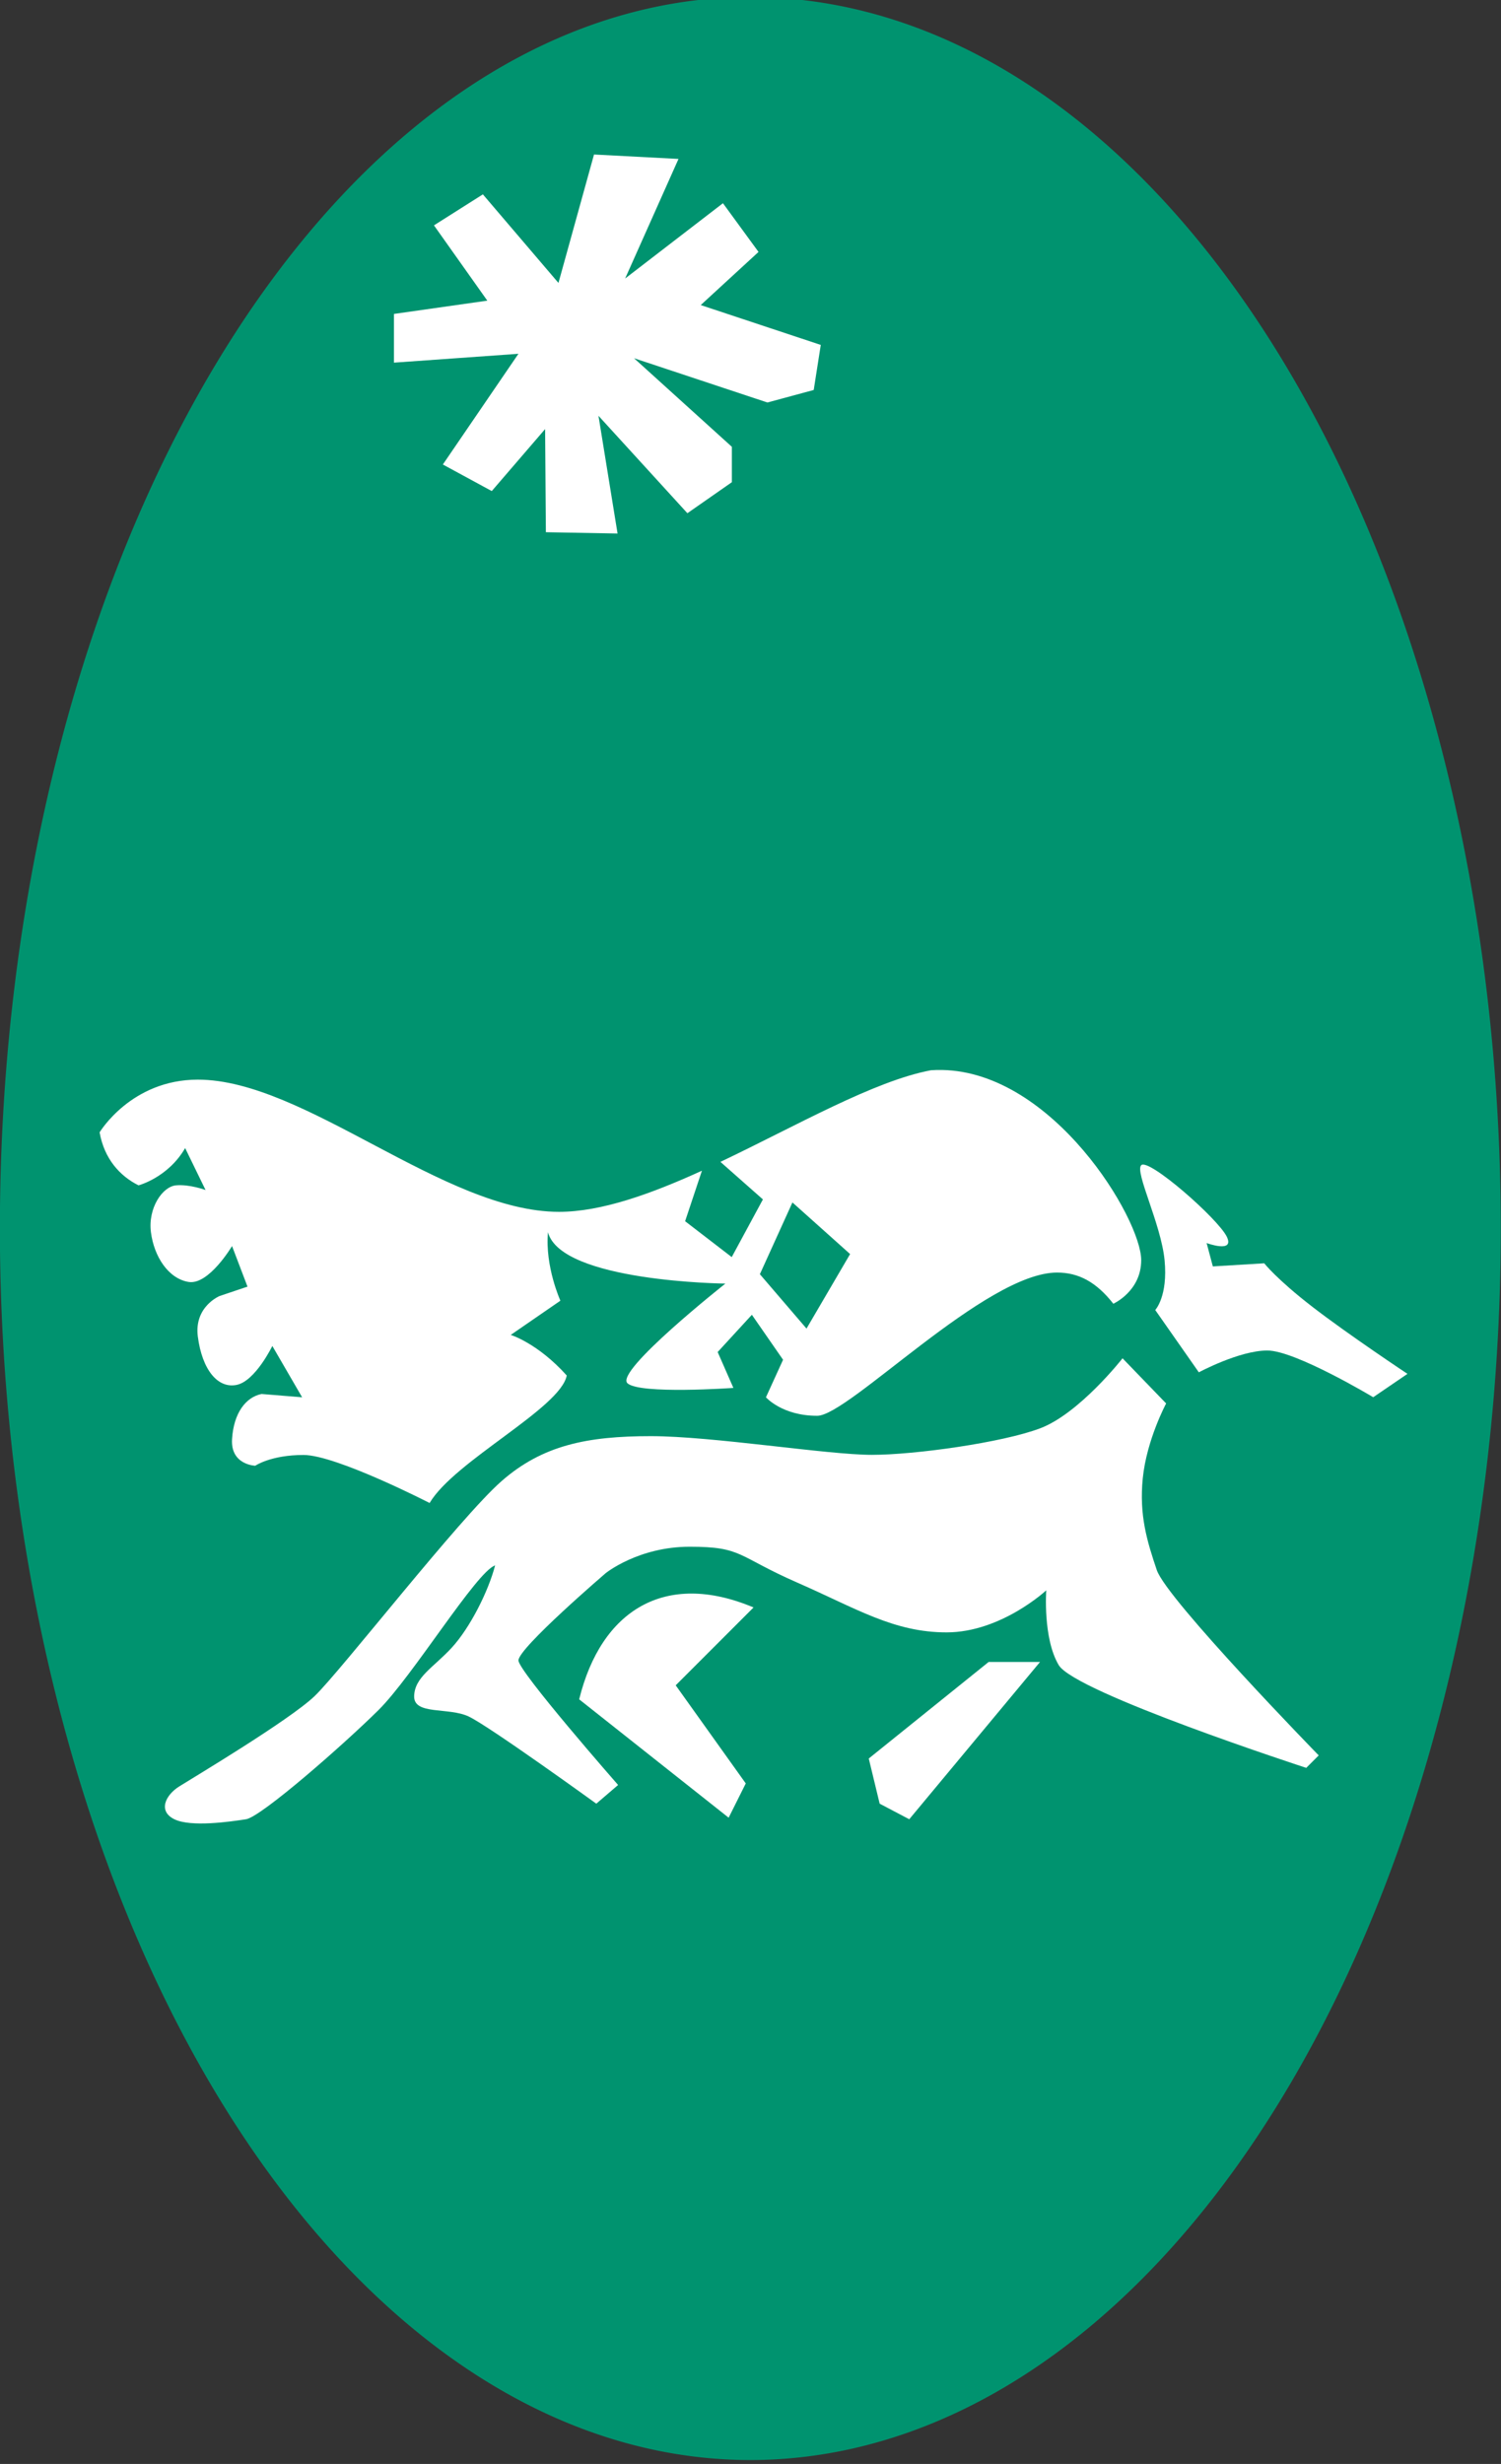
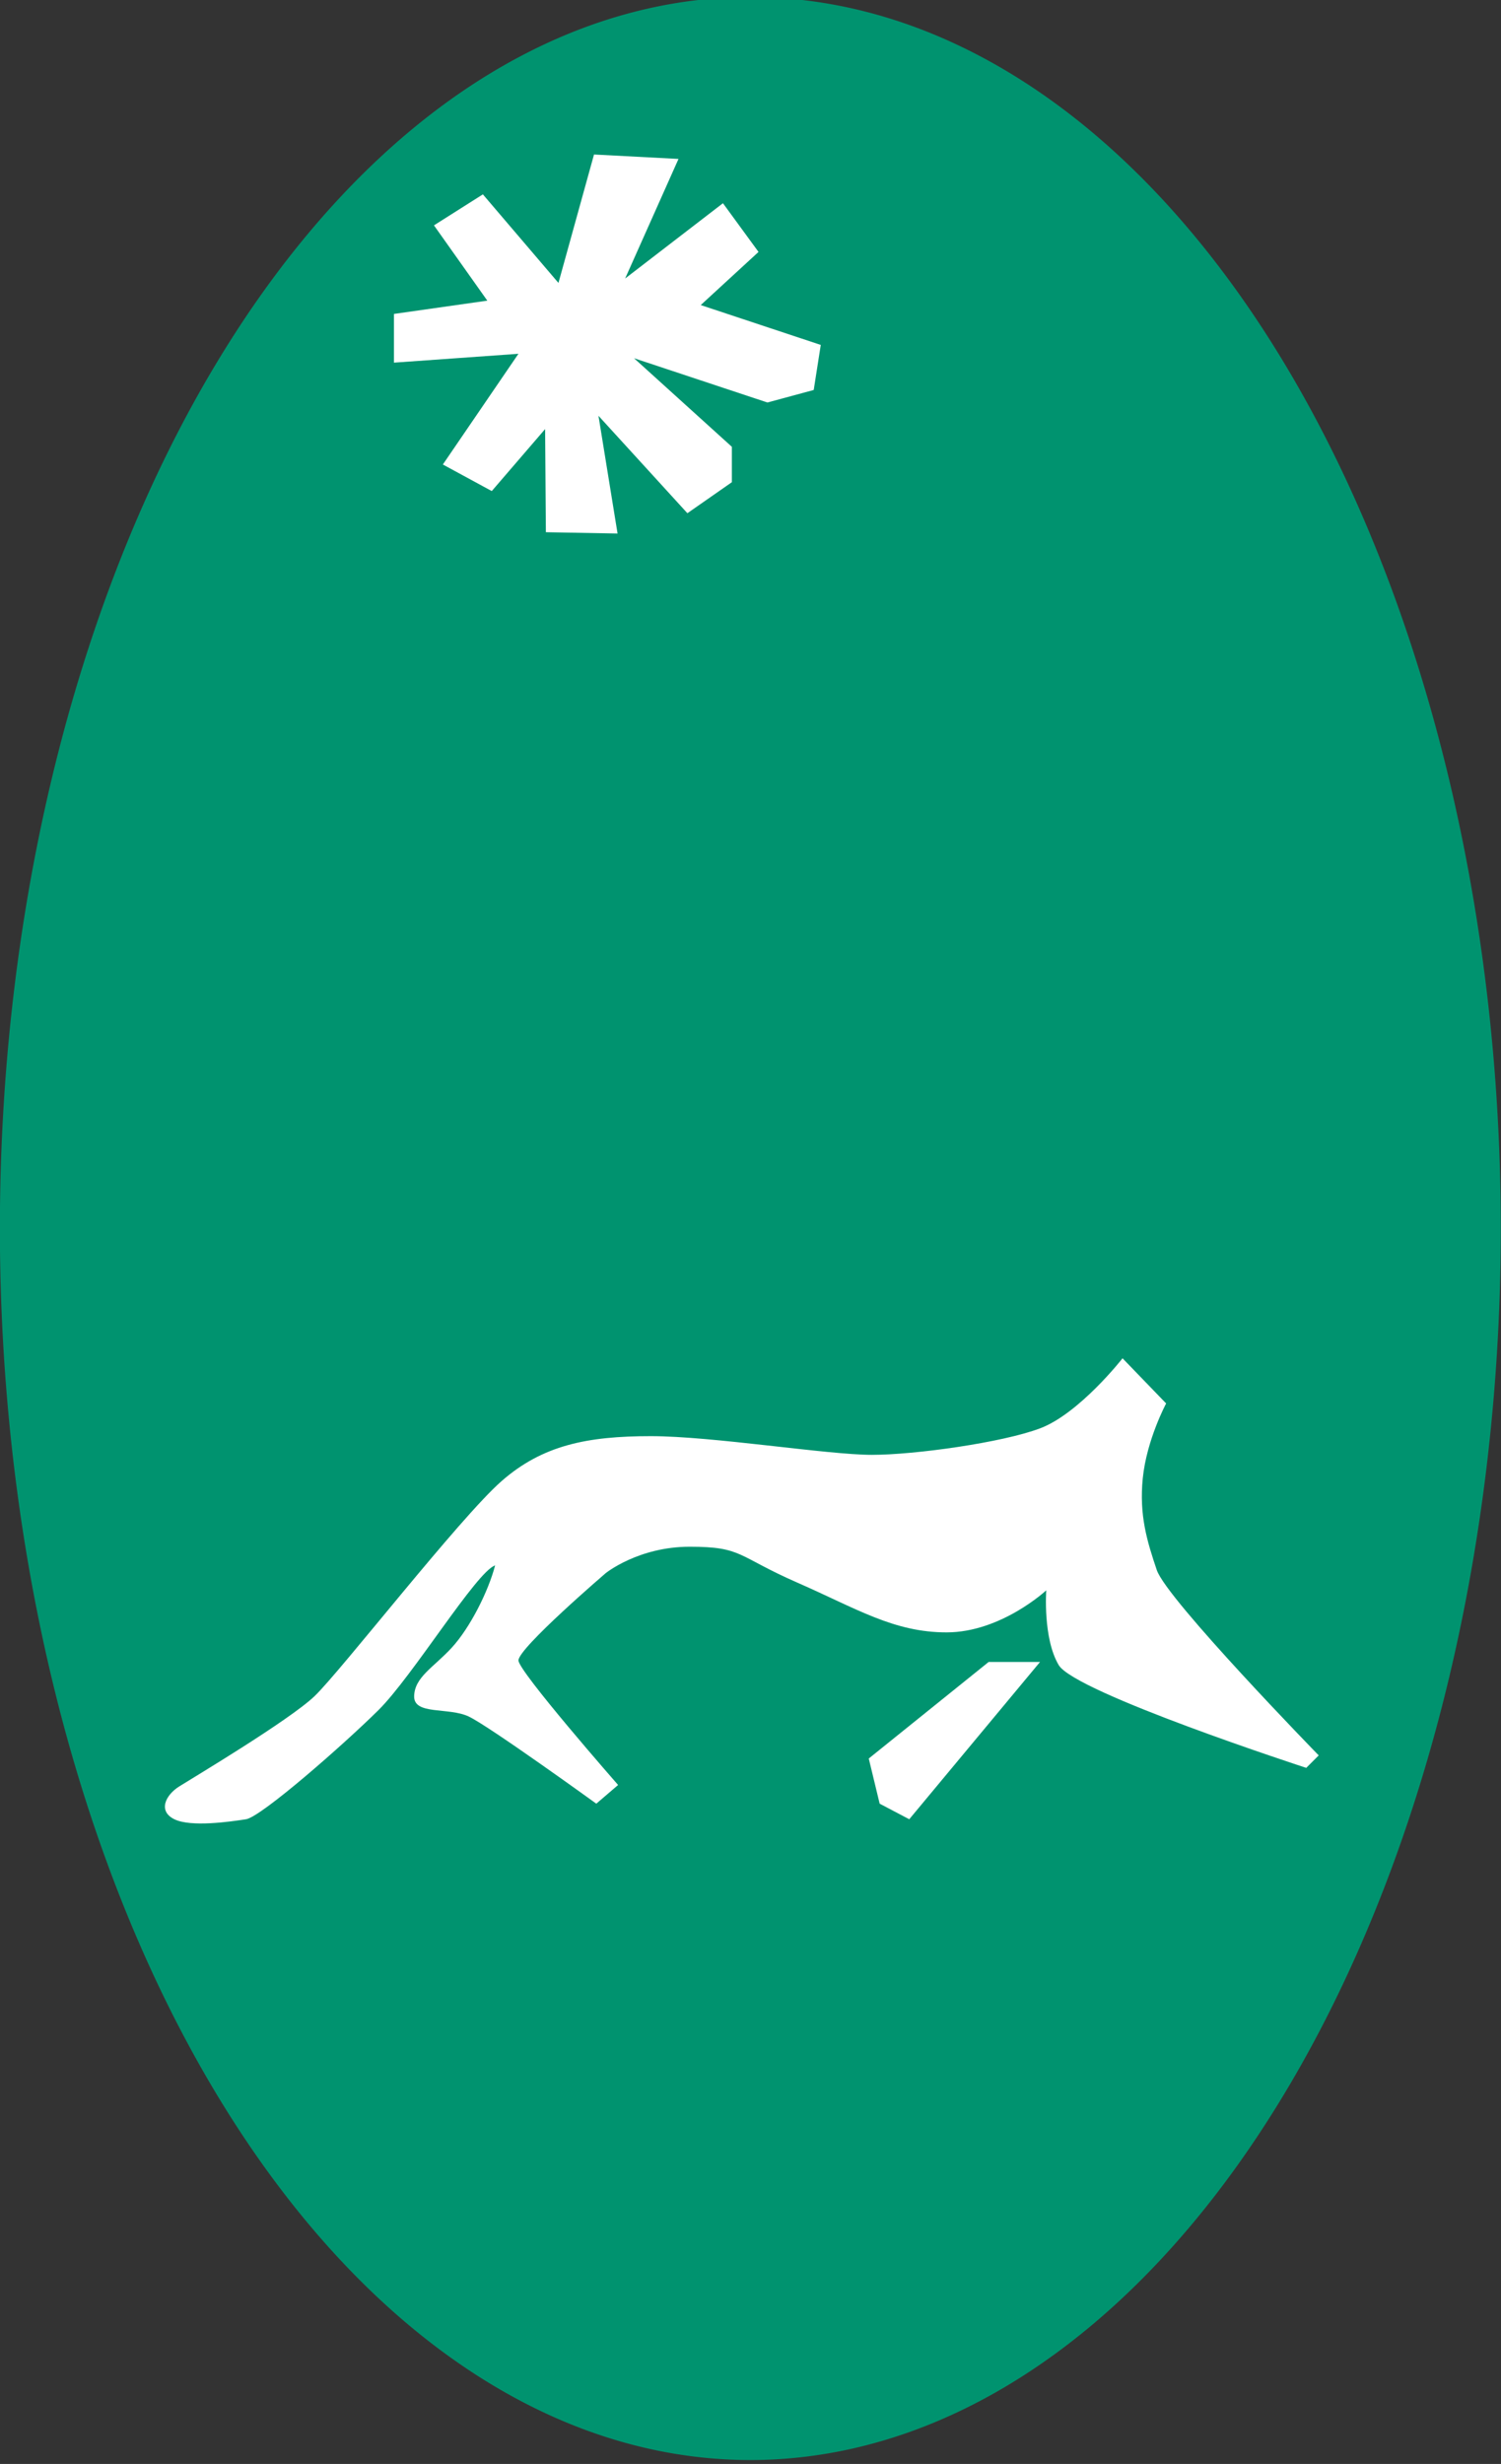
<svg xmlns="http://www.w3.org/2000/svg" xmlns:ns1="http://sodipodi.sourceforge.net/DTD/sodipodi-0.dtd" xmlns:ns2="http://www.inkscape.org/namespaces/inkscape" id="svg2" ns1:version="0.32" ns2:version="0.44" width="170" height="279" version="1.0" ns1:docbase="C:\Documents and Settings\Jérôme\Mes documents\Mes images\Divers\WIKI COMMONS\Parc naturels français" ns1:docname="Parc naturel régional de l'Armorique.svg">
  <rect width="100%" height="100%" fill="#333333" stroke="none" />
  <defs id="defs5" />
  <ns1:namedview ns2:window-height="712" ns2:window-width="1024" ns2:pageshadow="2" ns2:pageopacity="0.0" borderopacity="1.0" bordercolor="#666666" pagecolor="#ffffff" id="base" ns2:zoom="1.4177628" ns2:cx="48.804105" ns2:cy="103.27235" ns2:window-x="1" ns2:window-y="247" ns2:current-layer="layer1" />
  <g ns2:groupmode="layer" id="layer1" ns2:label="dessin" style="display:inline">
    <g id="g8430">
      <path transform="matrix(1.226,0,0,1.013,-155.324,-829.928)" d="M 265.334 956.603 A 69.326 137.655 0 1 1  126.682,956.603 A 69.326 137.655 0 1 1  265.334 956.603 z" ns1:ry="137.65453" ns1:rx="69.326012" ns1:cy="956.60254" ns1:cx="196.00807" id="path1335" style="color:black;fill:#00936f;fill-opacity:1;fill-rule:evenodd;stroke:none;stroke-width:2;stroke-linecap:butt;stroke-linejoin:round;marker:none;marker-start:none;marker-mid:none;marker-end:none;stroke-miterlimit:4;stroke-dasharray:none;stroke-dashoffset:0;stroke-opacity:1;visibility:visible;display:inline;overflow:visible" ns1:type="arc" />
      <path ns1:nodetypes="ccccccccccccccccccccccccccc" id="path3083" d="M 67.277,17.495 L 76.845,17.997 L 70.802,31.536 L 81.88,23.011 L 85.909,28.527 L 79.363,34.544 L 92.958,39.057 L 92.16,44.158 L 86.916,45.576 L 71.809,40.562 L 82.887,50.591 L 82.887,54.602 L 77.852,58.112 L 67.781,47.081 L 69.943,60.412 L 61.825,60.265 L 61.738,48.585 L 55.696,55.605 L 50.157,52.597 L 58.717,40.06 L 44.618,41.063 L 44.618,35.547 L 55.192,34.043 L 49.15,25.518 L 54.689,22.008 L 63.249,32.037 L 67.277,17.495 z " style="fill:white;fill-opacity:1;fill-rule:evenodd;stroke:none;stroke-width:1px;stroke-linecap:butt;stroke-linejoin:miter;stroke-opacity:1" />
-       <path ns1:nodetypes="cccccc" id="path7529" d="M 65.596,192.42 C 68.065,182.369 75.295,177.784 85.346,182.016 L 76.529,190.833 L 84.464,201.942 L 82.524,205.821 L 65.596,192.42 z " style="fill:white;fill-opacity:1;fill-rule:evenodd;stroke:none;stroke-width:1px;stroke-linecap:butt;stroke-linejoin:miter;stroke-opacity:1" />
      <path id="path7531" d="M 111.972,188.188 L 117.791,188.188 L 102.979,205.998 L 99.629,204.234 L 98.394,199.121 L 111.972,188.188 z " style="fill:white;fill-opacity:1;fill-rule:evenodd;stroke:none;stroke-width:1px;stroke-linecap:butt;stroke-linejoin:miter;stroke-opacity:1" />
      <path ns1:nodetypes="cczzzczcczzcczzzzzzzzzczzzccz" id="path7533" d="M 58.719,188.012 C 58.719,186.601 68.594,178.137 68.594,178.137 C 68.594,178.137 72.295,175.139 78.116,175.139 C 84.113,175.139 83.472,176.212 90.283,179.195 C 97.028,182.148 101.218,184.838 107.211,184.838 C 113.379,184.838 118.497,180.077 118.497,180.077 C 118.497,180.077 118.1,185.499 119.907,188.541 C 121.762,191.662 147.944,200.179 147.944,200.179 L 149.355,198.768 C 149.355,198.768 132.138,181.104 131.016,177.784 C 129.914,174.522 129.006,171.57 129.429,167.38 C 129.87,163.016 132.074,158.916 132.074,158.916 L 127.137,153.803 C 127.137,153.803 122.244,160.063 117.791,161.738 C 113.493,163.355 103.597,164.735 98.747,164.735 C 93.721,164.735 80.704,162.619 73.708,162.619 C 66.536,162.619 61.442,163.632 56.78,167.733 C 52.019,171.921 38.573,189.246 35.619,192.067 C 32.752,194.806 21.601,201.457 20.278,202.295 C 18.757,203.258 17.854,205.072 19.749,205.998 C 21.645,206.923 26.107,206.268 27.861,205.998 C 29.58,205.733 38.881,197.578 42.849,193.654 C 46.729,189.819 53.958,177.961 56.074,177.255 C 55.324,180.156 53.253,184.309 51.137,186.601 C 49.1,188.807 46.949,189.907 46.905,192.067 C 46.861,194.227 50.804,193.287 53.077,194.36 C 55.413,195.462 67.536,204.234 67.536,204.234 L 70.005,202.118 C 70.005,202.118 58.719,189.246 58.719,188.012 z " style="fill:white;fill-opacity:1;fill-rule:evenodd;stroke:none;stroke-width:1px;stroke-linecap:butt;stroke-linejoin:miter;stroke-opacity:1" />
-       <path ns1:nodetypes="cczcczccczzzc" id="path7535" d="M 130.84,148.336 L 135.777,155.39 C 135.777,155.39 140.362,152.921 143.536,152.921 C 146.715,152.921 155.527,158.211 155.527,158.211 L 159.406,155.566 C 159.406,155.566 152.705,151.114 148.65,147.984 C 144.594,144.854 143.183,143.046 143.183,143.046 L 137.364,143.399 L 136.659,140.754 C 136.659,140.754 139.853,141.934 138.951,140.049 C 137.981,138.021 130.091,131.1 129.253,131.937 C 128.498,132.692 131.501,138.594 131.898,142.694 C 132.295,146.793 130.84,148.336 130.84,148.336 z " style="fill:white;fill-opacity:1;fill-rule:evenodd;stroke:none;stroke-width:1px;stroke-linecap:butt;stroke-linejoin:miter;stroke-opacity:1" />
-       <path ns1:nodetypes="cccccccsscccczzzccczzccczcsccccccsccccccscscccccc" id="path7537" d="M 106.688,121.156 C 106.281,121.149 105.849,121.159 105.438,121.188 C 98.989,122.397 90.242,127.446 81.594,131.562 L 86.406,135.812 L 82.875,142.344 L 77.594,138.281 L 79.5,132.562 C 73.732,135.195 68.098,137.219 63.312,137.219 C 50.26,137.219 34.55,122.25 22.406,122.25 C 14.846,122.25 11.281,128.219 11.281,128.219 C 11.81,131.216 13.571,133.161 15.688,134.219 C 15.688,134.219 19.029,133.35 20.969,130 L 23.281,134.75 C 23.281,134.75 21.484,134.081 19.938,134.219 C 18.396,134.356 16.742,136.797 17.094,139.531 C 17.445,142.266 19.047,144.766 21.344,145.156 C 23.641,145.547 26.281,141.094 26.281,141.094 L 28.031,145.688 L 24.875,146.75 C 24.875,146.75 21.967,147.94 22.406,151.344 C 22.891,155.094 24.661,157.261 26.812,156.812 C 28.922,156.373 30.844,152.406 30.844,152.406 L 34.219,158.219 L 29.625,157.844 C 27.862,158.196 26.461,159.968 26.281,162.969 C 26.107,165.882 28.906,165.969 28.906,165.969 C 28.906,165.969 30.668,164.75 34.375,164.75 C 38.078,164.75 48.656,170.188 48.656,170.188 C 51.478,165.426 63.482,159.453 64.188,155.75 C 60.885,152.073 57.844,151.156 57.844,151.156 L 63.469,147.281 C 63.469,147.281 61.71,143.411 62.062,139.531 C 63.555,145.153 82.156,145.344 82.156,145.344 C 82.156,145.344 69.608,155.258 71.062,156.625 C 72.432,157.912 83.062,157.156 83.062,157.156 L 81.281,153.094 L 85.156,148.875 L 88.688,153.969 L 86.75,158.219 C 86.75,158.219 88.583,160.322 92.562,160.312 C 96.107,160.312 111.636,144.094 119.719,144.094 C 122.159,144.094 124.154,145.156 126.094,147.625 C 126.094,147.625 129.25,146.214 129.25,142.688 C 129.25,138.025 119.282,121.378 106.688,121.156 z M 89.75,136.156 L 96.281,142 L 91.344,150.438 L 86.062,144.281 L 89.75,136.156 z " style="fill:white;fill-opacity:1;fill-rule:evenodd;stroke:none;stroke-width:1px;stroke-linecap:butt;stroke-linejoin:miter;stroke-opacity:1" />
    </g>
  </g>
</svg>